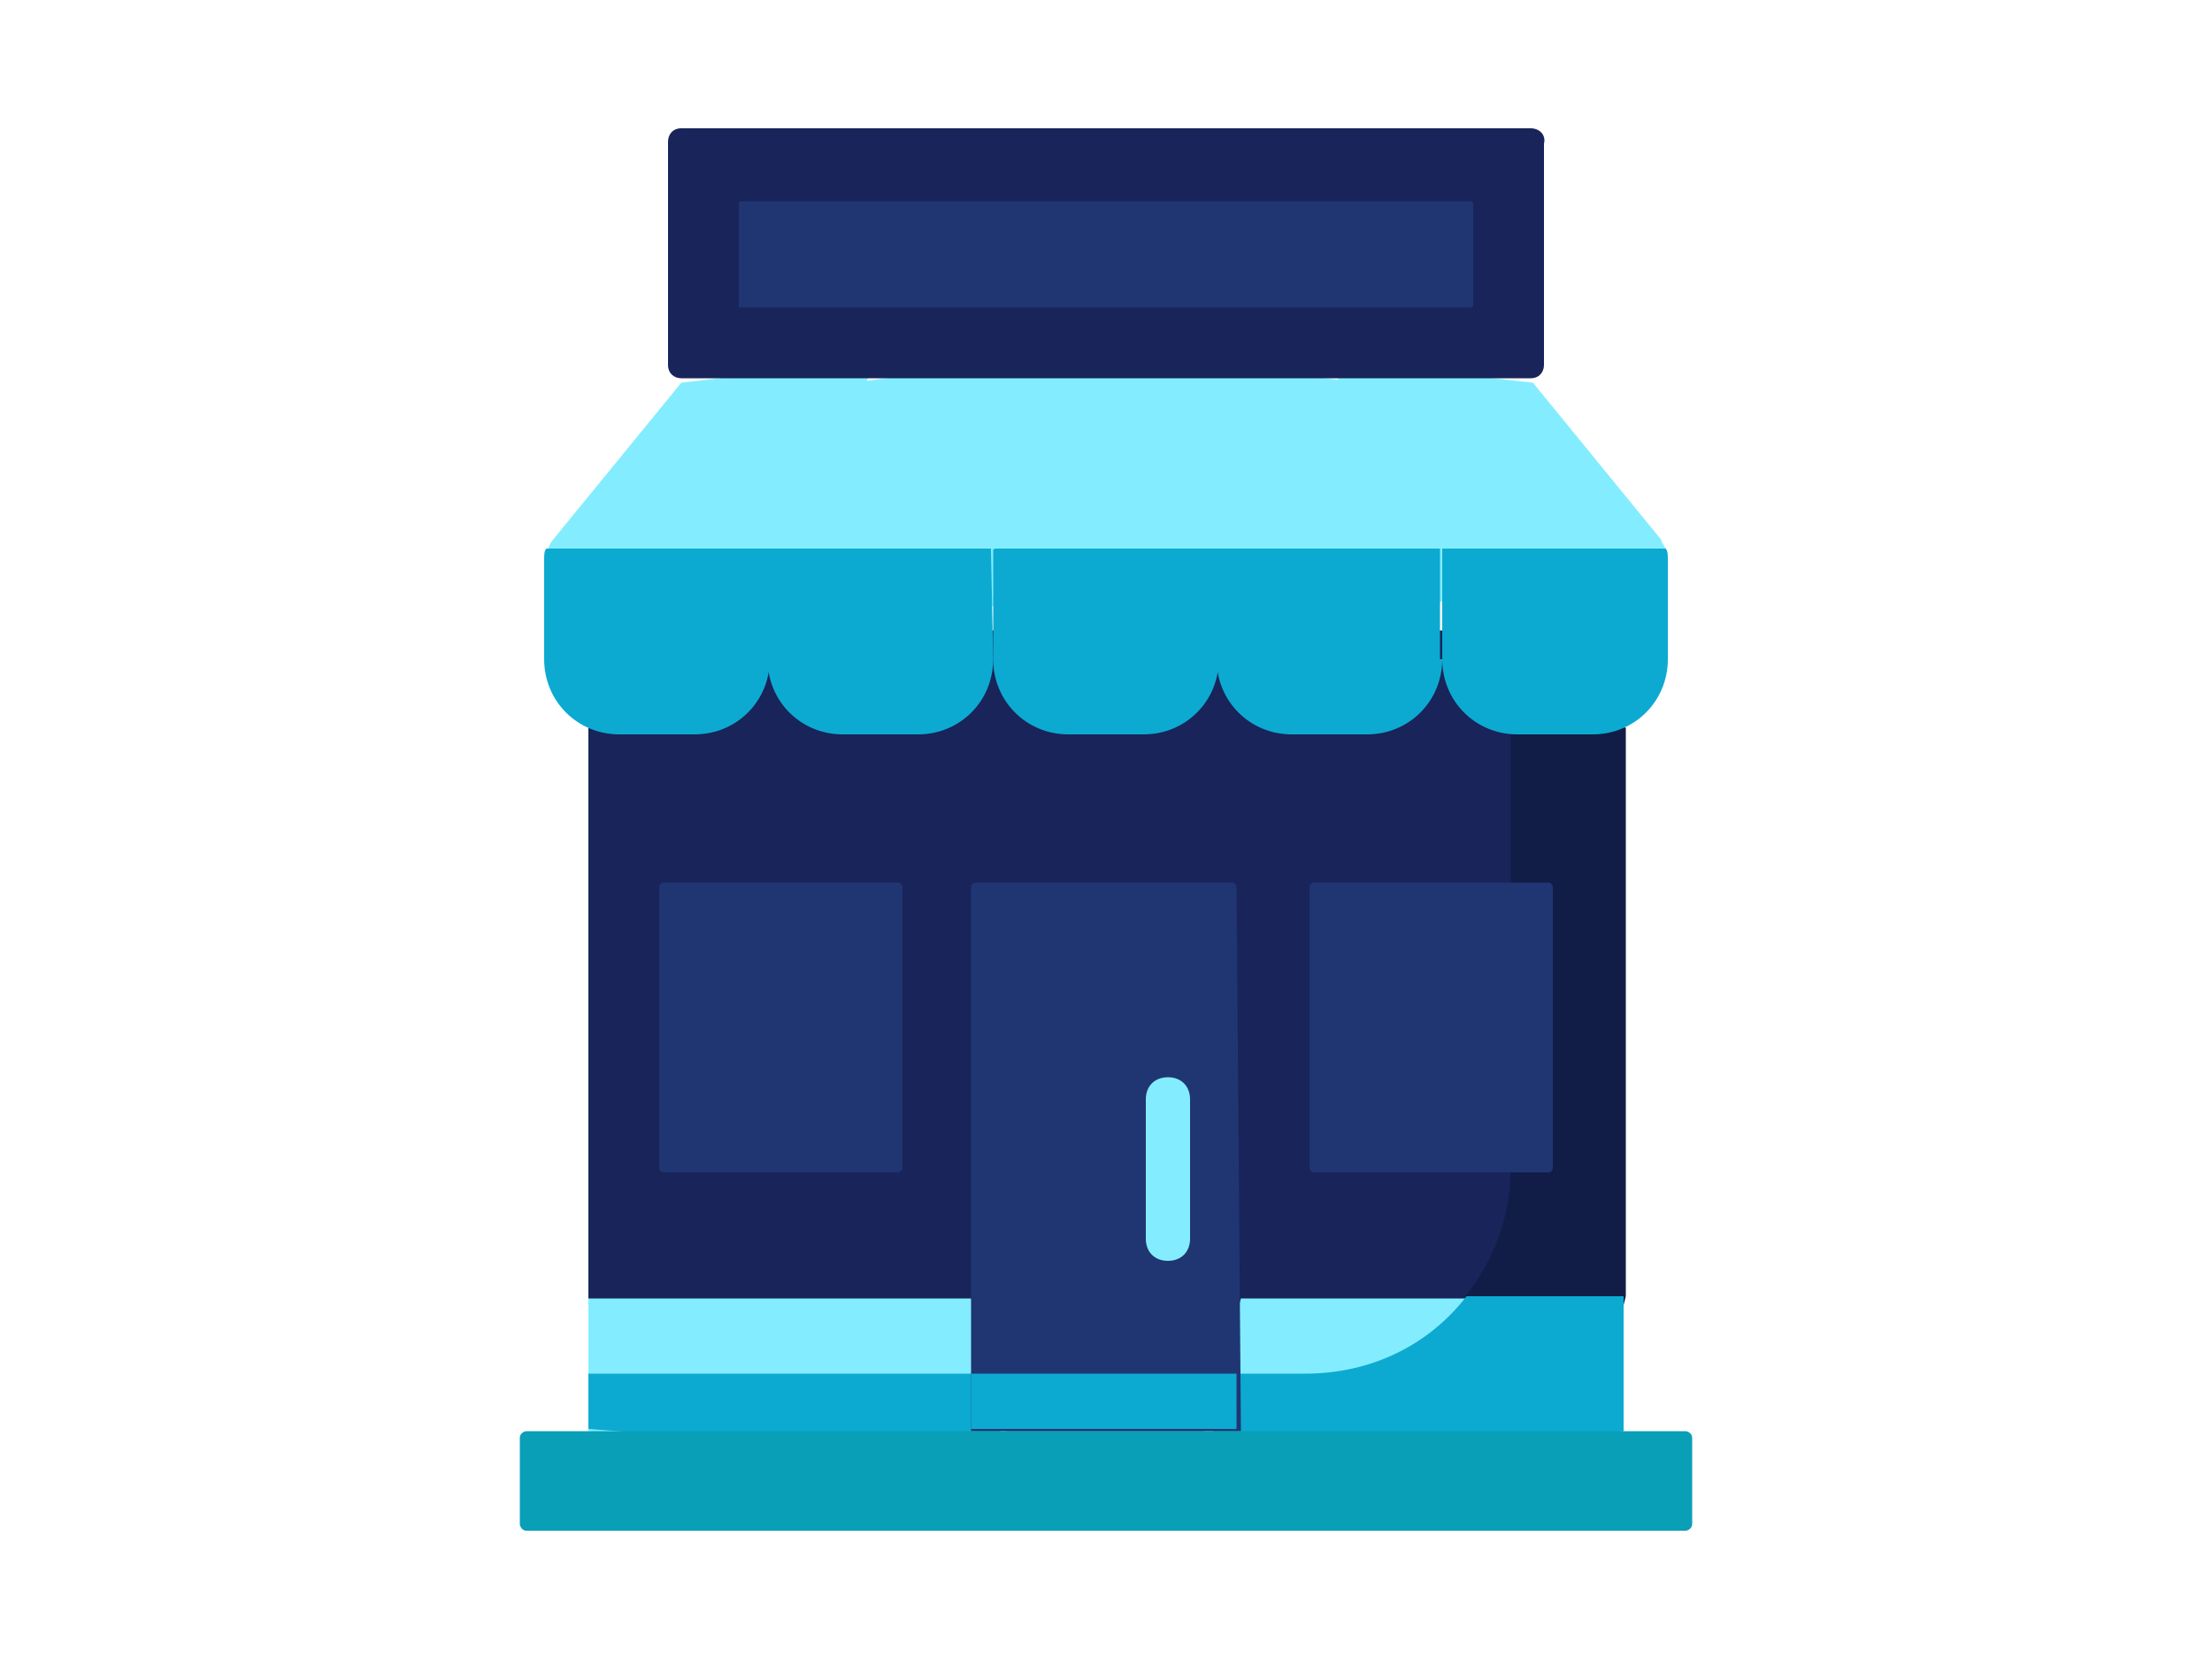
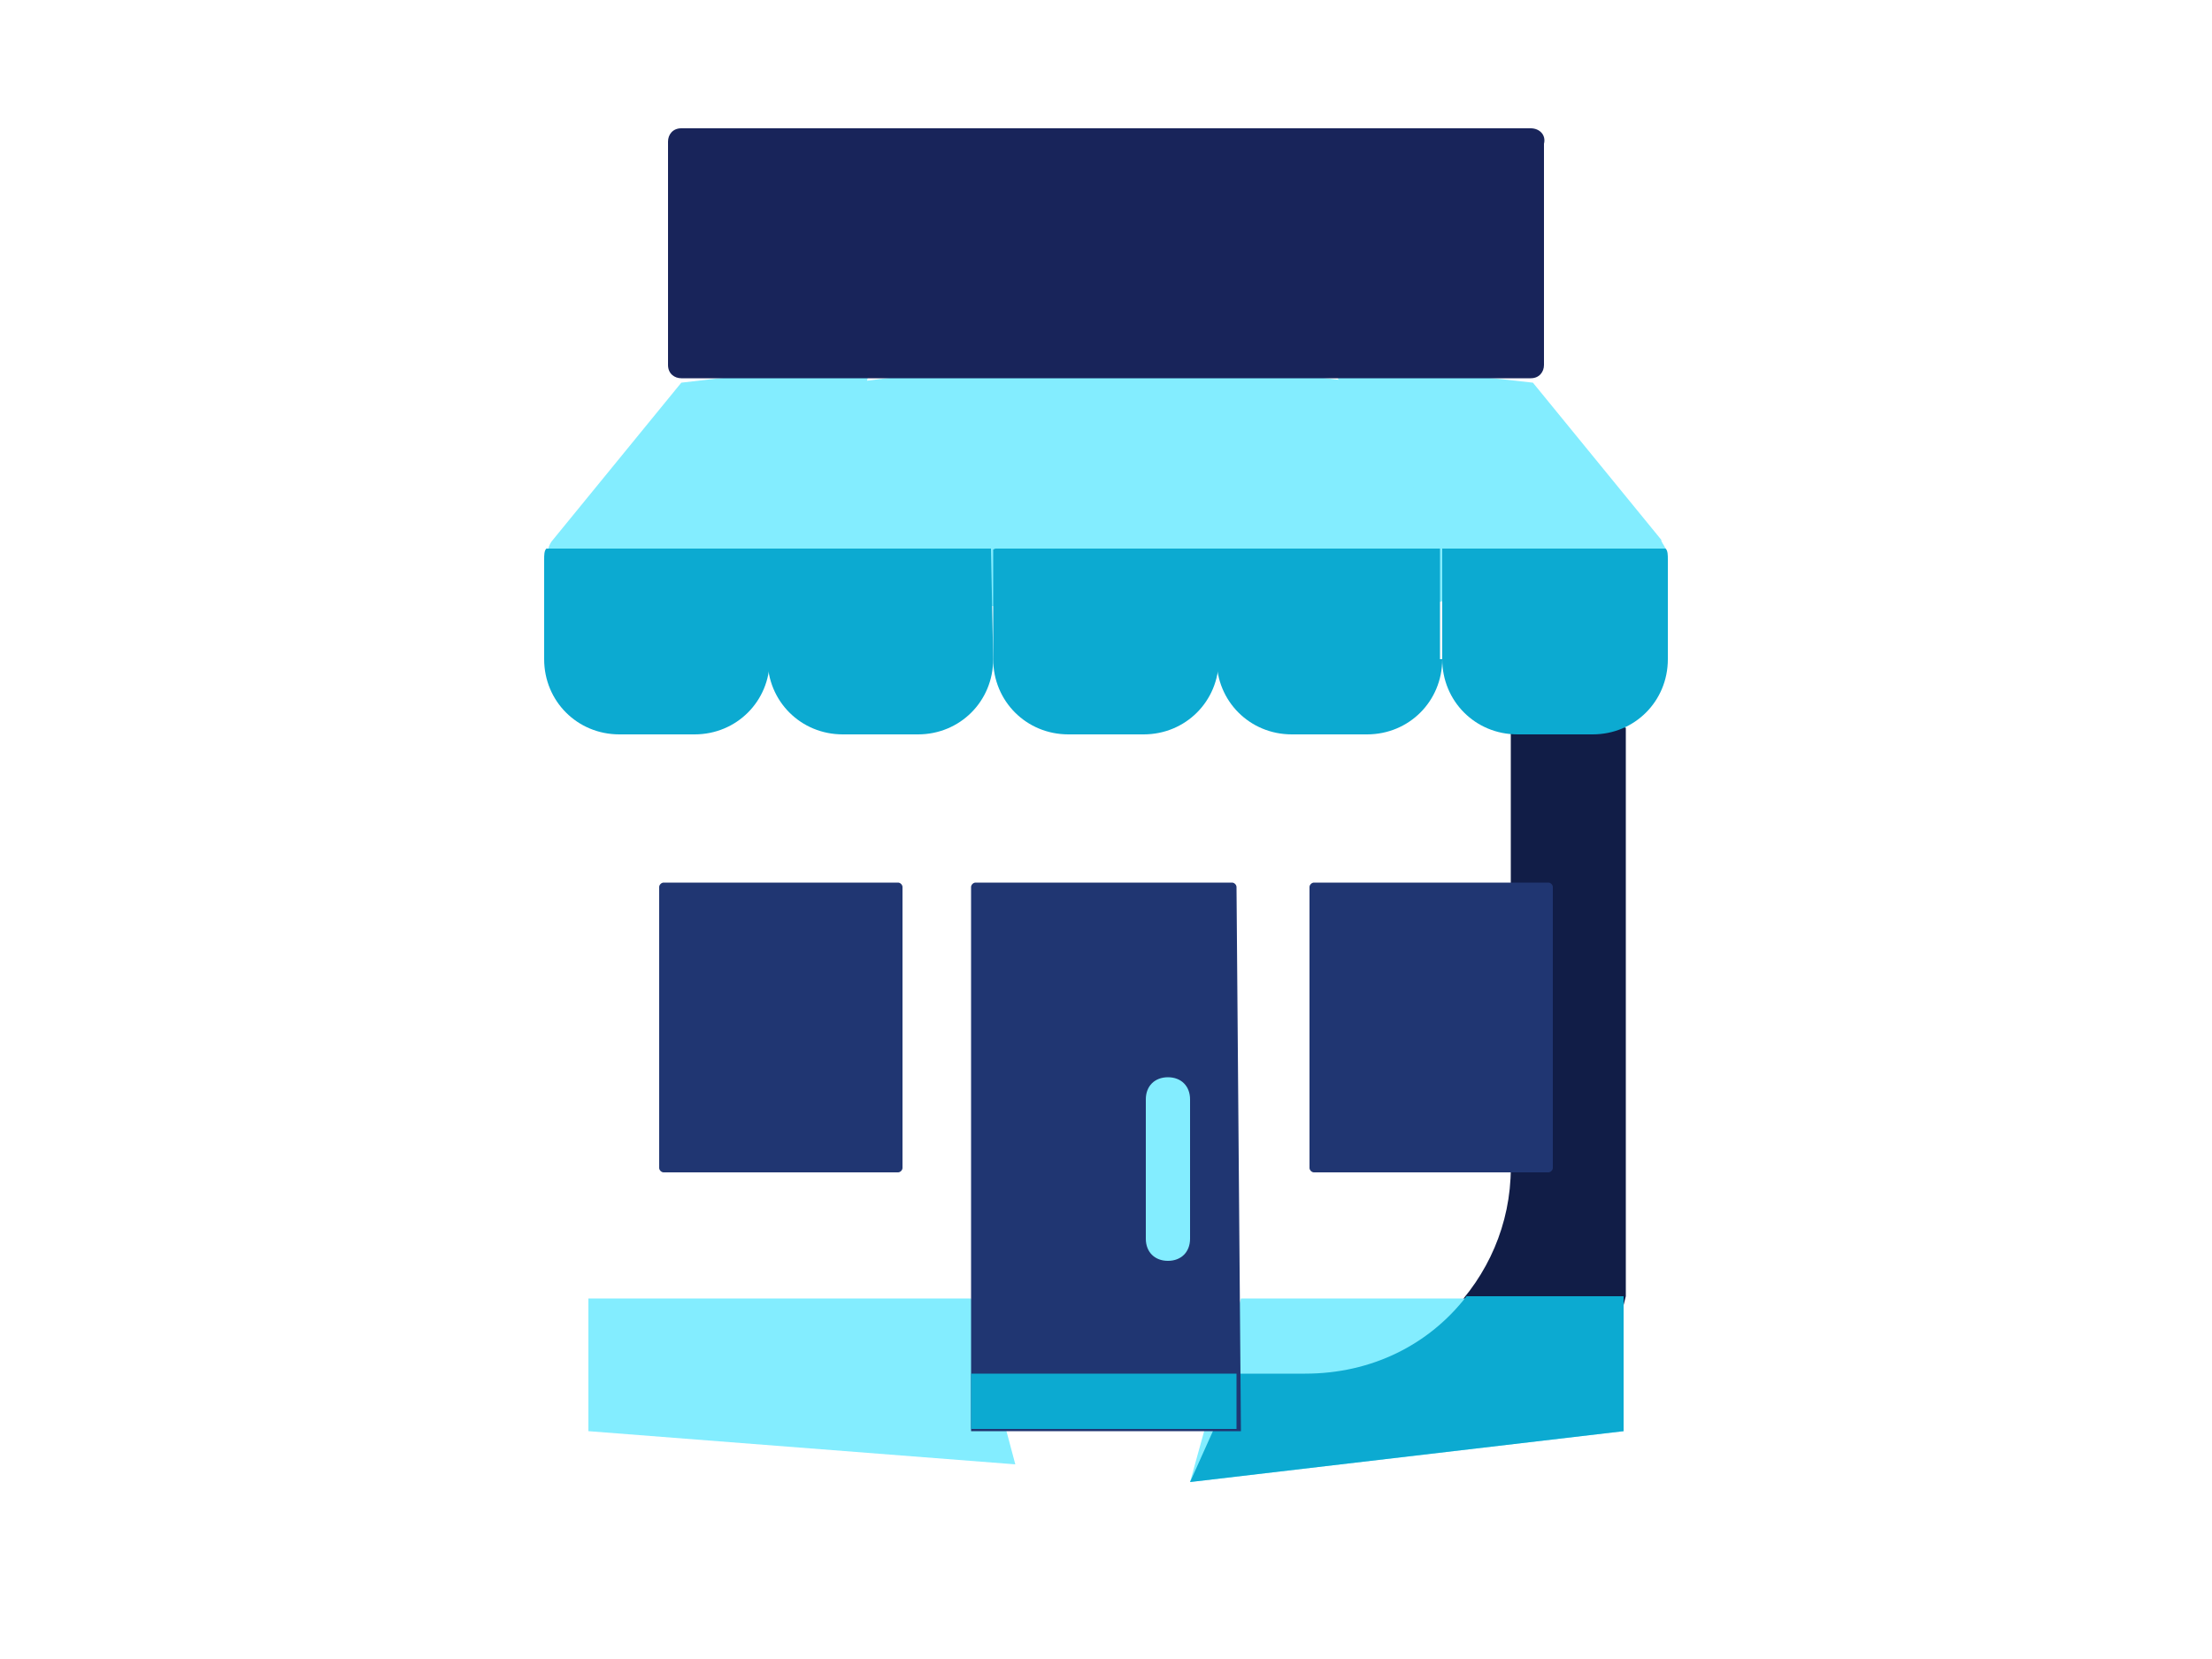
<svg xmlns="http://www.w3.org/2000/svg" id="Layer_1" x="0px" y="0px" viewBox="0 0 100 75" style="enable-background:new 0 0 100 75;" xml:space="preserve">
  <style type="text/css">
	.st0{fill:none;}
	.st1{fill:#18245A;}
	.st2{fill:#83EDFF;}
	.st3{fill:#0CAAD1;}
	.st4{fill:#111D47;}
	.st5{fill:#203672;}
	.st6{fill:#099FB7;}
</style>
  <g>
-     <rect class="st0" width="100" height="75" />
-     <path class="st1" d="M34.8,28.5l-8.2,4.4v25.8l2.1,6h42.6l2.1-6V32.9l-8.2-4.4C65.2,28.5,34.8,28.5,34.8,28.5z" />
    <path class="st2" d="M75.1,24.4l-5.8-7.1l-9-1L63,27.7l12.3-2.9C75.2,24.6,75.1,24.5,75.1,24.4L75.1,24.4z" />
    <path class="st2" d="M46.2,16.3l-3.1,11.1h13.8l-3.1-11.1H46.2z" />
    <path class="st2" d="M39.4,16.3l-8.6,1L25,24.4c-0.1,0.1-0.2,0.3-0.2,0.4l12.1,2.9L39.4,16.3z" />
    <path class="st3" d="M55.1,29.8c0,1.9-1.5,3.4-3.4,3.4h-3.4c-1.9,0-3.4-1.5-3.4-3.4v-5H55L55.1,29.8L55.1,29.8z" />
    <path class="st2" d="M38.5,17.3l-3.7,7.5l5.1,2l5.1-2l1.3-8.5L38.5,17.3z" />
    <path class="st2" d="M61.5,17.3l-7.7-1l1.3,8.5l5.1,2l5.1-2L61.5,17.3z" />
    <path class="st4" d="M68.3,31.2v21.6c0,5.1-4.2,9.3-9.3,9.3H26.6v2.5H72l1.5-6V32.9C73.4,32.9,68.4,31.2,68.3,31.2L68.3,31.2z" />
    <path class="st3" d="M24.6,25.3v4.5c0,1.9,1.5,3.4,3.4,3.4h3.4c1.9,0,3.4-1.5,3.4-3.4v-5H24.7C24.6,24.9,24.6,25.1,24.6,25.3z" />
    <path class="st3" d="M65.2,24.8v5c0,1.9,1.5,3.4,3.4,3.4H72c1.9,0,3.4-1.5,3.4-3.4v-4.5c0-0.2,0-0.4-0.1-0.5L65.2,24.8L65.2,24.8z" />
    <path class="st1" d="M69.2,5.8H30.8c-0.4,0-0.6,0.3-0.6,0.6v10.1c0,0.4,0.3,0.6,0.6,0.6h38.4c0.4,0,0.6-0.3,0.6-0.6v-10   C69.9,6.1,69.6,5.8,69.2,5.8z" />
-     <path class="st5" d="M33.4,13.9V9.2c0-0.1,0.1-0.1,0.1-0.1h33c0.1,0,0.1,0.1,0.1,0.1v4.6c0,0.1-0.1,0.1-0.1,0.1H33.4   C33.4,14.1,33.4,14,33.4,13.9z" />
    <path class="st5" d="M70,53H59.4c-0.1,0-0.2-0.1-0.2-0.2V40.1c0-0.1,0.1-0.2,0.2-0.2H70c0.1,0,0.2,0.1,0.2,0.2v12.7   C70.2,52.9,70.1,53,70,53L70,53z" />
    <path class="st5" d="M30,53h10.6c0.1,0,0.2-0.1,0.2-0.2V40.1c0-0.1-0.1-0.2-0.2-0.2H30c-0.1,0-0.2,0.1-0.2,0.2v12.7   C29.8,52.9,29.9,53,30,53L30,53z" />
    <path class="st2" d="M43.9,58.7H26.6v6l19.3,1.5L43.9,58.7z" />
-     <path class="st3" d="M43.9,62.1H26.6v2.5l19.3,1.5L43.9,62.1z" />
    <path class="st2" d="M73.4,58.7H56.1L53.8,67l19.6-2.3V58.7z" />
    <path class="st3" d="M59,62.1h-3L53.8,67l19.6-2.3v-6.1h-7.1C64.6,60.8,62,62.1,59,62.1z" />
    <path class="st3" d="M44.9,29.8c0,1.9-1.5,3.4-3.4,3.4h-3.4c-1.9,0-3.4-1.5-3.4-3.4v-5h10.1L44.9,29.8L44.9,29.8z" />
    <path class="st3" d="M65.2,29.8c0,1.9-1.5,3.4-3.4,3.4h-3.4c-1.9,0-3.4-1.5-3.4-3.4v-5h10.1v5H65.2z" />
    <path class="st5" d="M56.1,64.7H43.9V40.1c0-0.1,0.1-0.2,0.2-0.2h11.6c0.1,0,0.2,0.1,0.2,0.2L56.1,64.7L56.1,64.7z" />
    <path class="st3" d="M43.9,62.1h12v2.5h-12V62.1z" />
    <path class="st2" d="M52.8,57c-0.6,0-1-0.4-1-1v-6.3c0-0.6,0.4-1,1-1s1,0.4,1,1V56C53.8,56.6,53.4,57,52.8,57L52.8,57z" />
-     <path class="st6" d="M76.2,64.7H23.8c-0.1,0-0.3,0.1-0.3,0.3v3.9c0,0.1,0.1,0.3,0.3,0.3h52.4c0.1,0,0.3-0.1,0.3-0.3V65   C76.5,64.8,76.3,64.7,76.2,64.7z" />
  </g>
</svg>